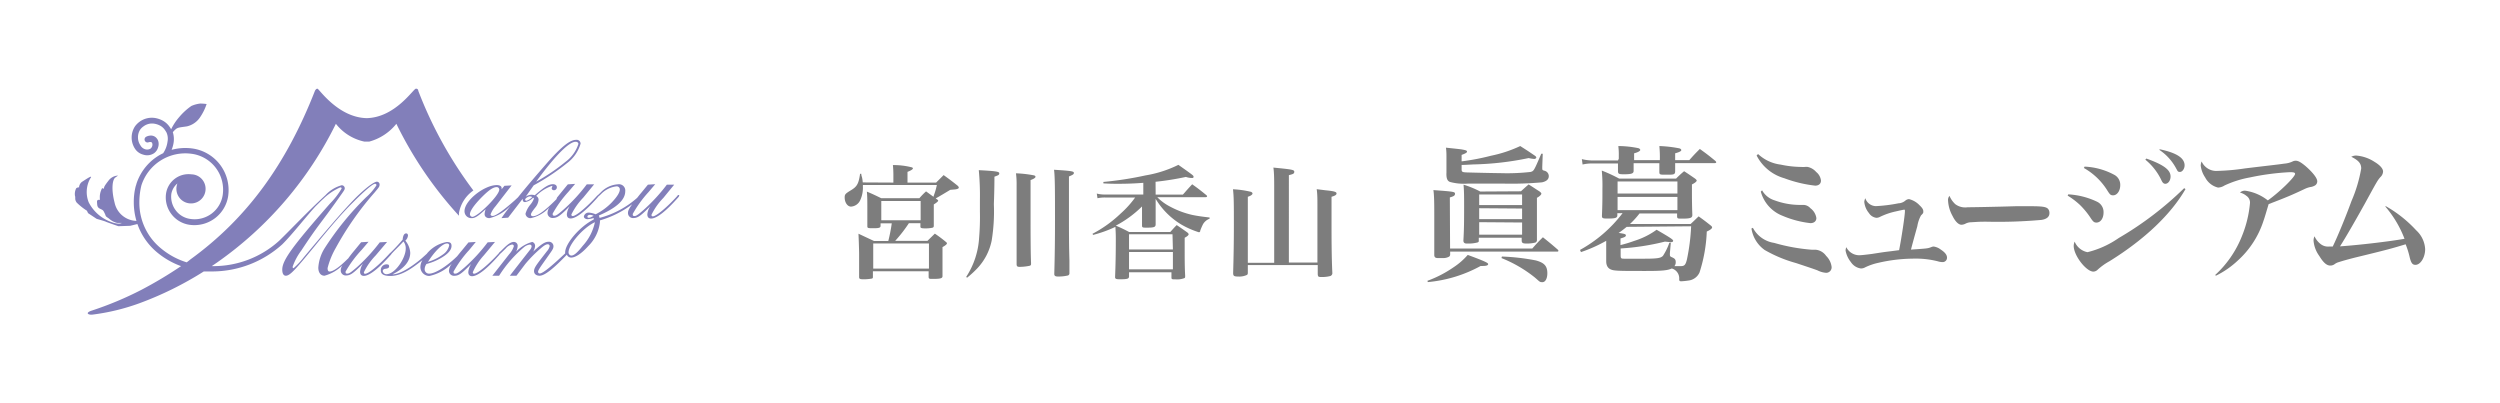
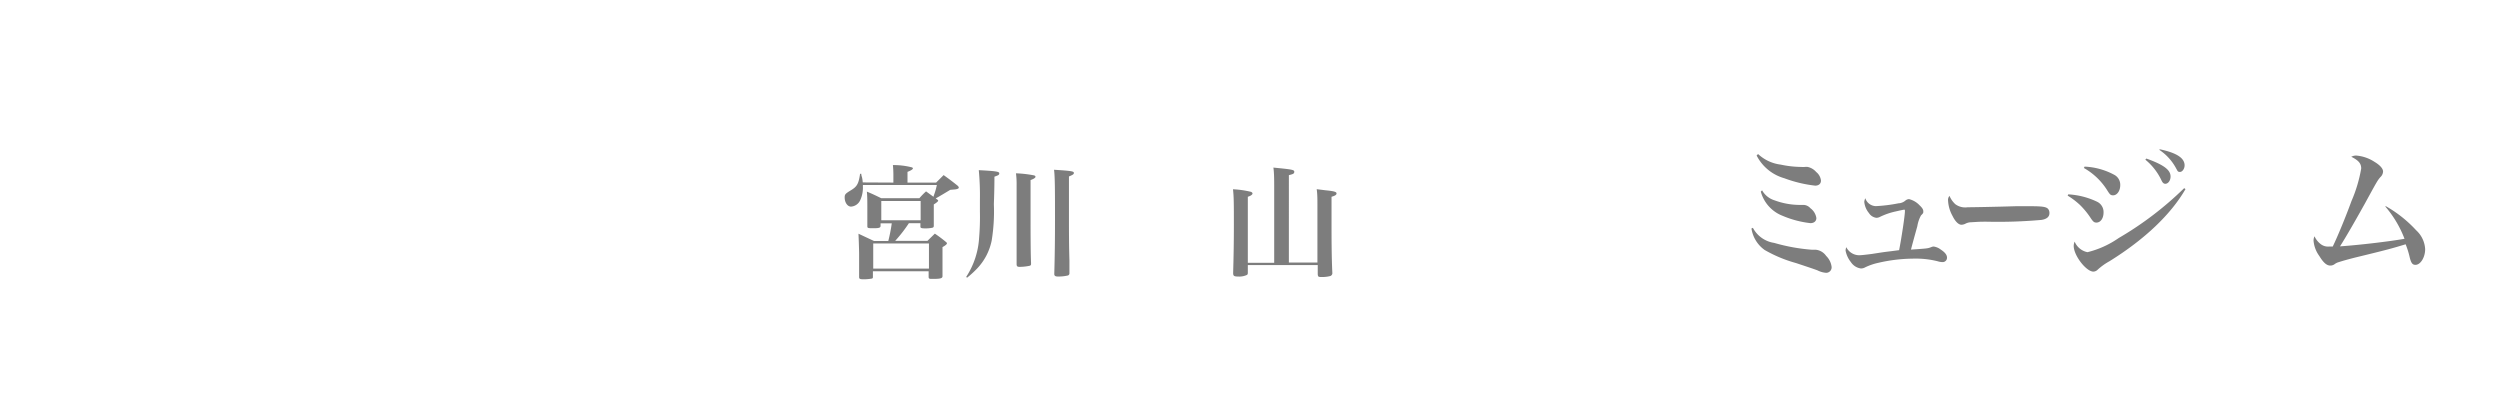
<svg xmlns="http://www.w3.org/2000/svg" id="レイヤー_1" data-name="レイヤー 1" viewBox="0 0 310 50">
  <defs>
    <style>.cls-1{fill:#7d7d7d;}.cls-2{fill:#827fba;}</style>
  </defs>
  <title>mm-logo</title>
  <path class="cls-1" d="M110.78,22.64v-.87a12.63,12.63,0,0,0-.06-1.3,9.07,9.07,0,0,1,2.34.28c.08,0,.14.1.14.15s-.14.21-.67.41v1.33h3.55l.93-.93c.76.55,1,.73,1.73,1.31.12.12.15.18.15.24a.19.19,0,0,1-.07.12,1.16,1.16,0,0,1-.41.11l-.58.05c-.64.39-1.51.91-1.8,1.06l.18.14c.1.06.12.09.12.15s-.13.21-.54.46v1.06c0,.61,0,.93,0,1.59,0,.15-.06.21-.18.24a3.89,3.89,0,0,1-.87.08c-.49,0-.61-.05-.61-.22v-.42H112.7A17.72,17.72,0,0,1,111,29.87h4l.92-.9a16.44,16.44,0,0,1,1.34,1c.11.09.16.13.16.21s-.13.23-.55.46v1.05c0,.74,0,1.11,0,2.55,0,.25-.21.32-.88.34h-.55c-.21,0-.29-.06-.29-.25v-.69h-6.91v.72a.17.17,0,0,1-.11.18,5.5,5.5,0,0,1-1.11.09c-.38,0-.49-.06-.49-.27,0-.45,0-.45,0-1.33,0-.65,0-1.19,0-1.58s-.05-1.89-.08-2.47l1.92.9h1.78a21,21,0,0,0,.43-2.19h-1.39V28c0,.24-.18.3-.85.3s-.79,0-.79-.24V28c0-1,0-1.46,0-2,0-.92,0-1.68-.06-2.24.79.33,1,.44,1.79.82H114a9.47,9.47,0,0,1,.83-.85l.92.67a3.22,3.22,0,0,1,.1-.31,8.67,8.67,0,0,0,.32-1.15H107v.21a3.69,3.69,0,0,1-.34,1.69,1.35,1.35,0,0,1-1.13.78c-.44,0-.79-.51-.79-1.13,0-.38.08-.47.73-.87.8-.47,1-.82,1.18-2.07h.15c0,.2.06.34.09.44a4.07,4.07,0,0,1,.09.63Zm-2.5,10.67h6.91V30.19h-6.91Zm1-6h4.88V24.92h-4.88Z" />
  <path class="cls-1" d="M119.81,34.33a9.91,9.91,0,0,0,1.6-4.84,30.55,30.55,0,0,0,.1-3.23c0-.65,0-.65,0-1V24.8a33.82,33.82,0,0,0-.14-3.7c2.07.11,2.54.17,2.54.39s-.15.25-.6.42c0,.38,0,1.52-.07,3.41a22.53,22.53,0,0,1-.27,4.5,7.06,7.06,0,0,1-1.81,3.48,12.12,12.12,0,0,1-1.25,1.14Zm8.43-12.58c.11.05.16.09.16.17s-.07.21-.61.41c0,.69,0,4.05,0,4.27,0,2,0,4.67.06,6v.06c0,.15,0,.24-.15.29a5.94,5.94,0,0,1-1.29.14c-.26,0-.34-.08-.35-.31,0-.44,0-.44,0-1.52s0-1.75,0-3.21,0-4,0-5.18a9.59,9.59,0,0,0-.08-1.38A14.66,14.66,0,0,1,128.24,21.75Zm4.92-.3c0,.15-.12.23-.61.43,0,2.61,0,3.85,0,4.79,0,1.87,0,3.73.06,5.64,0,.88,0,1,0,1.56a.28.28,0,0,1-.19.29,5.17,5.17,0,0,1-1.19.13c-.37,0-.47-.07-.5-.28.06-2.15.09-4.19.09-6.67,0-3.53,0-5.42-.12-6.29C132.92,21.19,133.16,21.24,133.16,21.45Z" />
-   <path class="cls-1" d="M143.3,24.13h3.38c.51-.58.66-.75,1.15-1.28.77.55,1,.73,1.75,1.34a.25.25,0,0,1,.1.15c0,.06-.07.11-.18.11h-6a6.15,6.15,0,0,0,1.65,1.2,10.86,10.86,0,0,0,2.69,1c.59.12,1.1.2,2.15.32v.15a1.59,1.59,0,0,0-.81.67,7.07,7.07,0,0,0-.35.81c0,.15-.09.2-.17.2a10.83,10.83,0,0,1-2.13-.93,9.31,9.31,0,0,1-3.23-3.21l0,1.35s0,.61,0,1.8c0,.35-.19.42-1.09.42-.53,0-.6,0-.6-.3s0-.34,0-.79c0-.23,0-.23,0-.85l0-.69a13.59,13.59,0,0,1-3.25,2.38,17.1,17.1,0,0,1,1.65.79h5.1c.35-.38.45-.51.8-.86.58.39.75.51,1.3.9.12.09.18.17.18.25s-.14.24-.49.42v1.4c0,1.27,0,2.21.06,3.32,0,.16,0,.25-.1.29a2.54,2.54,0,0,1-1.1.15c-.42,0-.5,0-.5-.24v-.64H140v.5c0,.31-.19.37-1.15.37-.46,0-.58-.06-.58-.27v0c.06-1.45.09-2.88.09-4.61,0-.54,0-.75-.05-1.62a15.31,15.31,0,0,1-2.77,1l-.07-.14a15.29,15.29,0,0,0,3.48-2.5,12.22,12.22,0,0,0,1.81-2H137a4.39,4.39,0,0,0-.91.09L136,24a3.66,3.66,0,0,0,1,.12h4.77V22.67c-1.17.09-2.13.12-3.15.12-.47,0-.92,0-1.8-.05v-.18a42.7,42.7,0,0,0,5.22-.81,14.52,14.52,0,0,0,4.08-1.31C148,21.77,148,21.77,148,21.92s-.09.15-.22.15a2.4,2.4,0,0,1-.73-.13,35.65,35.65,0,0,1-3.76.6Zm2.09,4.92H140v1.88h5.44ZM140,31.25V33.4h5.44V31.25Z" />
  <path class="cls-1" d="M163.36,32.55V25.36c0-.61,0-1.31-.09-1.9l1.14.14c1,.1,1.32.19,1.32.38s-.18.29-.62.42c0,1.05,0,1.91,0,2.42,0,2.59,0,5,.1,7a.38.38,0,0,1-.26.41,4,4,0,0,1-1,.12c-.45,0-.52,0-.55-.35V32.87h-8.67v.87c0,.2,0,.29-.13.36a2.26,2.26,0,0,1-1.08.19c-.51,0-.61-.08-.61-.45.06-2.1.09-3.85.09-6,0-2.48,0-3.43-.11-4.37a11.68,11.68,0,0,1,2.24.32c.12.06.18.12.18.21s-.13.26-.58.4v8.19H158V23.31c0-.87,0-1.89-.1-2.53,2.34.23,2.59.27,2.59.52s-.17.29-.67.42V32.55Z" />
-   <path class="cls-1" d="M177,34.82a14.39,14.39,0,0,0,3.26-1.69A8.51,8.51,0,0,0,182,31.61c2.26.83,2.53,1,2.53,1.14s-.18.23-.68.23h-.25a16.75,16.75,0,0,1-6.55,2Zm2.81-4H190c.56-.63.72-.81,1.32-1.4.82.66,1.07.86,1.85,1.54.05.06.07.09.07.13s0,.11-.14.11H179.82v.37a.36.36,0,0,1-.11.24A1.42,1.42,0,0,1,179,32c-.15,0-.36,0-.61,0h-.07c-.33,0-.44-.09-.47-.34,0-.76,0-1,0-1.71,0-.56,0-1,0-1.39,0-1,0-1.61,0-1.79,0-1.21,0-2.56-.11-3.2,2.57.19,2.68.21,2.68.46s-.23.33-.64.45Zm1.43-10.81a28.89,28.89,0,0,0,3.65-.7,16,16,0,0,0,3.62-1.2l.95.61.83.56c.14.09.21.18.21.25s-.1.18-.25.18a4.69,4.69,0,0,1-.7-.11,37.05,37.05,0,0,1-6.87.79c-1.11.06-1.15.06-1.44.06V21c0,.3.08.36.62.38s3.59.09,4.17.09a26.21,26.21,0,0,0,3.77-.15c.4-.12.4-.12,1.32-2.26h.18l-.06,1.62v.13c0,.25,0,.29.27.36a.69.69,0,0,1,.54.66c0,.4-.27.65-.84.78a42.53,42.53,0,0,1-4.63.16l-2.3,0c-.77,0-1.53,0-2.3,0a6.64,6.64,0,0,1-2.19-.21c-.27-.11-.4-.34-.43-.79a2.19,2.19,0,0,1,0-.33l0-.72V19.57c0-.54,0-.76-.06-1.26,1.87.2,1.87.2,2.11.25.39.07.5.13.5.24s-.13.21-.67.41Zm7.36,3.71c.41-.38.56-.51.95-.85.61.38.79.51,1.37.88.16.13.21.2.21.27s-.12.27-.55.51v1c0,.88,0,1.08,0,2.71,0,.61,0,.85,0,1.49a.33.33,0,0,1-.2.35,4.33,4.33,0,0,1-1.09.12c-.45,0-.58-.07-.6-.34v-.38h-5.32v.34c0,.13,0,.18-.14.24a4.29,4.29,0,0,1-1.15.14h-.22c-.25,0-.38-.11-.4-.34.08-1.38.09-2.3.09-4.17,0-1.31,0-1.92-.07-2.79a11.83,11.83,0,0,1,2.07.85Zm.14.39h-5.32v1.32h5.32Zm-5.32,1.71v1.35h5.32V25.86Zm0,1.73V29.1h5.32V27.59Zm2.82,4.26a26.88,26.88,0,0,1,4.19.48c1.08.29,1.44.71,1.44,1.6,0,.65-.25,1.1-.61,1.1s-.31-.05-1-.63A16.19,16.19,0,0,0,186.18,32Z" />
-   <path class="cls-1" d="M200.55,26.44v.25c0,.34-.24.41-1.26.41-.56,0-.65-.05-.65-.34.06-1.47.06-2,.06-3.29a19.12,19.12,0,0,0-.08-2.32,18.24,18.24,0,0,1,2.16,1h7.05a12.68,12.68,0,0,1,1-.92c.59.38.77.51,1.31.88.18.13.25.22.25.29s-.14.25-.59.47v.79c0,.69,0,1.73.05,3,0,.36-.25.45-1.26.45-.54,0-.61,0-.63-.27v-.37H203.3a10.42,10.42,0,0,1-1.19,1.31h7.52c.45-.41.57-.54,1-.95.65.46.84.61,1.45,1.09.17.13.22.2.22.29s-.14.27-.66.5a18.79,18.79,0,0,1-.9,5.08,1.72,1.72,0,0,1-1.39,1,8.75,8.75,0,0,1-.88.09c-.2,0-.25-.06-.25-.27a1.27,1.27,0,0,0-.92-1.32c-.5.24-1.18.31-3.22.31-2.53,0-3.47,0-4-.09s-.91-.38-.91-1.13v-.15c0-.34,0-.61,0-.77,0-.36,0-.61,0-.72v-.88a18,18,0,0,1-3.13,1.4l-.12-.27a16.82,16.82,0,0,0,5.28-4.56Zm.18-6.76v-.36a8.24,8.24,0,0,0-.06-1.21,12.48,12.48,0,0,1,2.52.27c.13.06.2.13.2.22s-.2.27-.76.41v.85h3.19a14.24,14.24,0,0,0-.06-1.75,15.44,15.44,0,0,1,2.5.29c.14.05.22.12.22.22s-.17.23-.76.39v.85h1.75c.53-.6.7-.78,1.31-1.39.84.61,1.11.81,1.92,1.48.07.07.11.12.11.18s-.07.1-.23.1h-4.86c0,.38,0,.52,0,1s-.25.43-1.28.43c-.57,0-.68,0-.68-.34,0-.63,0-.79,0-1.08h-3.19v.94c0,.34-.25.43-1.22.43-.59,0-.7-.05-.72-.34,0-.49,0-.65,0-1h-3.17a5,5,0,0,0-1.22.13l-.09-.67a5.89,5.89,0,0,0,1.31.17h3.17ZM208,22.5h-7.42V24H208Zm-7.42,1.92v1.64H208V24.42Zm1.13,3.71c-.31.25-.68.55-1,.75.75.11.9.16.9.31s-.16.23-.67.38v.82a16.16,16.16,0,0,0,1.71-.52,9.59,9.59,0,0,0,2.77-1.38c1.73,1,2.05,1.22,2.05,1.36s-.13.18-.29.18l-.73-.07a30,30,0,0,1-5.49.85v.72c0,.48,0,.55.43.55l.67,0c.68,0,1.27,0,1.78,0,1.67,0,2.1-.07,2.37-.36A7.35,7.35,0,0,0,207,30.1l.18,0-.11,1.24a2.48,2.48,0,0,0,0,.29c0,.13.06.18.18.24.43.18.54.3.54.64a.74.74,0,0,1-.16.49l.77,0c.47,0,.61-.14.78-.83a25.12,25.12,0,0,0,.52-4.11Z" />
  <path class="cls-1" d="M217.36,28.25A3.58,3.58,0,0,0,220,30.12a23.18,23.18,0,0,0,4.71.85l.38,0h.09a1.78,1.78,0,0,1,1.26.76,2.29,2.29,0,0,1,.68,1.36.68.68,0,0,1-.67.74,2.84,2.84,0,0,1-1.09-.31c-.33-.12-.36-.14-2.65-.9A16.63,16.63,0,0,1,218.82,31a4,4,0,0,1-1.64-2.67ZM218,19.1a5,5,0,0,0,2.8,1.31,12.69,12.69,0,0,0,2.54.29,3.32,3.32,0,0,0,.48,0,1.39,1.39,0,0,1,.33,0,1.93,1.93,0,0,1,1.06.63,1.58,1.58,0,0,1,.59,1.06c0,.39-.27.63-.72.63a16.1,16.1,0,0,1-3.83-.92,5.54,5.54,0,0,1-3.43-2.82Zm.5,4.5a2.69,2.69,0,0,0,1.57,1.25,9.08,9.08,0,0,0,3,.56l.36,0,.24,0a1.18,1.18,0,0,1,.82.41,1.84,1.84,0,0,1,.74,1.22c0,.38-.29.63-.74.63a12.31,12.31,0,0,1-3.45-.91,4.47,4.47,0,0,1-2.7-3Z" />
  <path class="cls-1" d="M232.61,25.56a18.82,18.82,0,0,0,2.8-.35,1.4,1.4,0,0,0,.86-.34.77.77,0,0,1,.45-.18,2.66,2.66,0,0,1,1.3.76c.32.3.47.52.47.75s0,.22-.29.52a4.16,4.16,0,0,0-.45,1.32c-.58,2.1-.58,2.1-.79,2.91,2.07-.14,2.07-.14,2.52-.31a.76.76,0,0,1,.3-.07,1.86,1.86,0,0,1,.88.38c.52.34.77.66.77,1a.54.54,0,0,1-.57.55,2.06,2.06,0,0,1-.58-.1,11,11,0,0,0-2.93-.33,19.72,19.72,0,0,0-4.44.52,7.25,7.25,0,0,0-1.63.56,1.05,1.05,0,0,1-.53.14,1.77,1.77,0,0,1-1.24-.79,3.26,3.26,0,0,1-.66-1.43,1.41,1.41,0,0,1,.09-.42,1.8,1.8,0,0,0,1.58,1c.27,0,.81-.06,1.58-.16,1.55-.24,1.55-.24,2.39-.34l1-.13c.28-1.4.72-4.28.72-4.84,0-.12,0-.18-.09-.18s-.67.13-1.06.22a8.63,8.63,0,0,0-2,.7,1,1,0,0,1-.38.09,1.27,1.27,0,0,1-.93-.59,2.53,2.53,0,0,1-.58-1.39,1.32,1.32,0,0,1,.13-.45A1.41,1.41,0,0,0,232.61,25.56Z" />
-   <path class="cls-1" d="M242.46,25.32a2.06,2.06,0,0,0,1.53.38c.61,0,3.41-.05,6-.13h1.71c1.53,0,2,.07,2.25.32a.78.78,0,0,1,.18.54c0,.45-.33.74-1,.84a61,61,0,0,1-6.82.22c-.7,0-.78,0-1.89.07a1.56,1.56,0,0,0-.67.16,1.23,1.23,0,0,1-.52.15c-.37,0-.78-.4-1.13-1.12a4.35,4.35,0,0,1-.54-1.87.76.76,0,0,1,.18-.59A2.89,2.89,0,0,0,242.46,25.32Z" />
+   <path class="cls-1" d="M242.46,25.32a2.06,2.06,0,0,0,1.53.38c.61,0,3.41-.05,6-.13h1.71c1.53,0,2,.07,2.25.32a.78.78,0,0,1,.18.54c0,.45-.33.74-1,.84a61,61,0,0,1-6.82.22c-.7,0-.78,0-1.89.07a1.56,1.56,0,0,0-.67.16,1.23,1.23,0,0,1-.52.15c-.37,0-.78-.4-1.13-1.12a4.35,4.35,0,0,1-.54-1.87.76.76,0,0,1,.18-.59A2.89,2.89,0,0,0,242.46,25.32" />
  <path class="cls-1" d="M256.46,24.1a9.49,9.49,0,0,1,3.61.93,1.42,1.42,0,0,1,.77,1.32c0,.72-.37,1.25-.88,1.25-.28,0-.41-.1-.72-.57a9.75,9.75,0,0,0-1.33-1.62,9.19,9.19,0,0,0-1.52-1.15ZM271,23.45c-1.8,3.13-5.07,6.24-9.42,8.94a7.61,7.61,0,0,0-1.48,1.06.77.77,0,0,1-.52.23c-.89,0-2.44-2-2.44-3.18a1.33,1.33,0,0,1,.12-.54,2.16,2.16,0,0,0,1.59,1.31,11.7,11.7,0,0,0,3.88-1.76,41.43,41.43,0,0,0,8.11-6.18Zm-12.51-2.79a8.52,8.52,0,0,1,3.74,1.05,1.4,1.4,0,0,1,.68,1.26c0,.7-.4,1.25-.88,1.25-.31,0-.4-.08-.77-.68a8.15,8.15,0,0,0-2.86-2.71Zm7.66-1c2.14.77,3,1.4,3,2.23,0,.48-.29.9-.65.9-.2,0-.34-.13-.48-.43a7.29,7.29,0,0,0-2-2.56Zm1.67-1.15c2.1.45,3.07,1.09,3.07,2,0,.41-.28.81-.57.81s-.29-.11-.47-.42a6.33,6.33,0,0,0-2.1-2.32Z" />
-   <path class="cls-1" d="M274.67,34.11A13,13,0,0,0,278,29.28a14.19,14.19,0,0,0,1-4.12,1,1,0,0,0-.45-.88,2,2,0,0,0-.79-.4.86.86,0,0,1,.68-.23,5.85,5.85,0,0,1,2.77,1.2c1.42-1,3.38-2.91,3.38-3.29,0-.16-.16-.21-.66-.21A31.19,31.19,0,0,0,279,22a12.66,12.66,0,0,0-3.16,1,1.6,1.6,0,0,1-.8.26,2.44,2.44,0,0,1-1.6-1.26,3.29,3.29,0,0,1-.55-1.46,1.35,1.35,0,0,1,.11-.52,2,2,0,0,0,2,1.17,26.77,26.77,0,0,0,3.4-.31c3.15-.38,4.13-.48,4.85-.59a2.9,2.9,0,0,0,1.08-.29.85.85,0,0,1,.33-.07c.32,0,.64.18,1.22.66.9.78,1.46,1.5,1.46,1.89a.6.6,0,0,1-.36.56,1.49,1.49,0,0,1-.54.16,3.33,3.33,0,0,0-.7.25c-1.57.74-2.18,1-4.43,1.86-.3,1-.5,1.7-.63,2.05a11.33,11.33,0,0,1-3.25,5,11,11,0,0,1-2.64,1.82Z" />
  <path class="cls-1" d="M295.83,25.56a15.45,15.45,0,0,1,3.78,3,3.41,3.41,0,0,1,1.11,2.34c0,1-.57,1.94-1.2,1.94-.36,0-.52-.19-.7-.86a10.73,10.73,0,0,0-.52-1.69c-1.64.5-2.23.67-6.28,1.65-.93.24-1.51.4-2,.56a1.5,1.5,0,0,0-.52.25.9.9,0,0,1-.54.18c-.45,0-.86-.36-1.36-1.18a3.74,3.74,0,0,1-.72-1.91,1.23,1.23,0,0,1,.12-.54,2.5,2.5,0,0,0,.81,1,1.47,1.47,0,0,0,1,.27l.45,0c.59-1.21,1.6-3.65,2.32-5.63a17.53,17.53,0,0,0,1.21-4.05c0-.62-.33-1-1.23-1.45a1.25,1.25,0,0,1,.63-.15,4.89,4.89,0,0,1,2.25.78c.68.41,1.06.84,1.06,1.2a1,1,0,0,1-.34.7c-.36.43-.36.43-1.92,3.28-1.28,2.3-2.34,4.13-3.08,5.3,2.54-.18,6.13-.61,8-.94a13.49,13.49,0,0,0-2.38-4Z" />
-   <path class="cls-2" d="M84.19,24.18c-.1,0-.13,0-.25.17-1.16,1.28-2.55,2.48-3,2.48-.1,0-.16-.07-.16-.19a8,8,0,0,1,1.47-2.09L83.6,22.9l-.91,0a22.26,22.26,0,0,1-2.86,3.11c-.55.48-.9.78-1.13.78s-.24-.07-.24-.26a14.13,14.13,0,0,1,1.94-2.69l.85-1-.91.06-.82,1c-.2.23-.36.44-.51.63a11.39,11.39,0,0,1-4.66,2.49l-.09-.3c2-.86,3.27-1.84,3.27-3a.78.78,0,0,0-.87-.87,3.22,3.22,0,0,0-2.16,1l-.31.3s-.09.07-.18.16c-1.16,1.28-2.54,2.48-3,2.48-.1,0-.16-.07-.16-.19a8.27,8.27,0,0,1,1.47-2.09l1.35-1.65-.91,0a21.11,21.11,0,0,1-2.86,3.11c-.55.48-.9.78-1.13.78s-.24-.07-.24-.26a14.13,14.13,0,0,1,1.94-2.69l.85-1-.91.06-.82,1-.52.64L69,24.7c-1.55,1.57-2.42,2.11-2.91,2.11-.16,0-.25-.08-.25-.19s0-.2.49-.83a1.77,1.77,0,0,0,.45-1,.5.5,0,0,0-.3-.49,4.93,4.93,0,0,1,2-1.26,0,0,0,0,1,0,0,.93.93,0,0,1,0,.13.4.4,0,0,0-.07.19c0,.12.11.23.29.23a.36.36,0,0,0,.35-.36c0-.25-.21-.39-.48-.39-.52,0-1.07.34-2.26,1.37a1.35,1.35,0,0,0-.37-.06,1.27,1.27,0,0,0-.76.25l1-1.42a27.65,27.65,0,0,0,4.13-2.75,4.62,4.62,0,0,0,1.68-2.41.48.48,0,0,0-.55-.48c-.68,0-1.66.63-3.79,3.08-1.26,1.45-2.31,2.66-3.42,4.05l-.43.4c-1,.89-2.25,1.91-2.72,1.91-.11,0-.25-.06-.25-.2a3.33,3.33,0,0,1,.61-1l2-2.59-.89.05-.35.43c0-.07,0-.13,0-.16,0-.24-.27-.36-.6-.36-1.52,0-4,1.89-4,3.23a.85.85,0,0,0,.9.87c.42,0,.82-.27,1.73-1.12a2,2,0,0,0-.14.61c0,.32.24.51.6.51a5.16,5.16,0,0,0,2.67-1.61c-.38.5-.77,1-1.18,1.61l.83-.06,1.8-2.34c0,.24.05.41.3.41a1.75,1.75,0,0,0,1-.55c.09.08.09.08.09.14a2.54,2.54,0,0,1-.44.73,3,3,0,0,0-.6,1.13.61.61,0,0,0,.66.54,4.3,4.3,0,0,0,2.37-1.42,1.34,1.34,0,0,0-.3.77.62.62,0,0,0,.63.63c.59,0,.92-.25,2.13-1.46a2.15,2.15,0,0,0-.36,1c0,.35.17.52.47.52.7,0,1.87-.95,3.24-2.49a2.08,2.08,0,0,0,.19-.23,4.91,4.91,0,0,0,.39-.36,3.18,3.18,0,0,1,1.85-.9.38.38,0,0,1,.43.37c0,.36-.3.88-1,1.62a7.37,7.37,0,0,1-2,1.47,3.06,3.06,0,0,0-.83-.21.61.61,0,0,0-.63.48c0,.2.21.34.46.34a3.05,3.05,0,0,0,.76-.15l0,.19c-1.72.85-3.54,3-3.54,4.07a.59.59,0,0,0,0,.13l-.15.14c-1.23,1.15-2.56,2.35-3,2.35a.2.2,0,0,1-.21-.2c0-.11.07-.29.52-.93l1-1.42c.33-.46.39-.62.39-.84a.56.56,0,0,0-.63-.54c-.39,0-.87.27-1.89,1.23a1.67,1.67,0,0,0,.24-.69A.5.5,0,0,0,66,30a4.24,4.24,0,0,0-2,1.21,1.85,1.85,0,0,0,.19-.69.47.47,0,0,0-.49-.52c-.63,0-1.45,1.06-1.81,1.32l0,.05a.46.46,0,0,0-.1.1c-1.16,1.27-2.55,2.47-3,2.47-.1,0-.16-.06-.16-.19A7.84,7.84,0,0,1,60,31.66L61.38,30l-.91.05a21.11,21.11,0,0,1-2.86,3.11c-.55.47-.9.77-1.13.77s-.24-.06-.24-.25A14.06,14.06,0,0,1,58.18,31L59,30l-.91.06-.82,1c-.23.27-.42.51-.59.72-1.32,1.3-2.76,2.15-3.44,2.15a.54.54,0,0,1-.58-.59,1.11,1.11,0,0,1,.23-.61,6.91,6.91,0,0,0,2.21-1c.6-.42.89-.83.89-1.24s-.25-.48-.6-.48a4.12,4.12,0,0,0-2.32,1.28c-.06.06-.1.12-.15.18l-.61.55c-.38.33-2.38,2-3.65,2,1.38-.68,2.21-1.58,2.21-2.68a2.56,2.56,0,0,0-.61-1.5,1,1,0,0,0,.33-.63c0-.18-.11-.27-.22-.27-.29,0-.41.36-.44.77a21.69,21.69,0,0,1-1.49,1.61l0,0a1.06,1.06,0,0,0-.17.16c-1.15,1.27-2.54,2.47-3,2.47-.09,0-.15-.06-.15-.19a8,8,0,0,1,1.46-2.08L48,30l-.91.05a22.26,22.26,0,0,1-2.86,3.11c-.55.47-.9.77-1.14.77s-.24-.06-.24-.25a14.32,14.32,0,0,1,2-2.7l.85-1-.92.06-.82,1c-.32.38-.57.7-.78,1l-.12.11c-1,1-1.77,1.52-2.18,1.52-.19,0-.26-.14-.26-.43a9.83,9.83,0,0,1,1-2.47,38,38,0,0,1,4.83-6.9c.51-.62.62-.71.62-1a.34.34,0,0,0-.33-.34c-.25,0-.93.39-2.16,1.54-1.68,1.55-5.21,5.81-6.9,7.82a9.36,9.36,0,0,1-1.27,1.36c-.06,0-.12,0-.12-.18a7.27,7.27,0,0,1,1.07-2c2.13-3.24,2.31-3.22,4.63-6.49.66-.93.76-1.05.76-1.24a.38.38,0,0,0-.38-.37,4.23,4.23,0,0,0-2,1.22c-2.57,2.39-4.29,4.25-5.75,5.66h0A12.15,12.15,0,0,1,26.41,33h-.15l.67-.46A45.4,45.4,0,0,0,41.65,15.35a6.07,6.07,0,0,0,3.54,2.21h0l.14,0h.45a6.47,6.47,0,0,0,3.37-2.21,47.8,47.8,0,0,0,7.76,11.4c0-.1,0-.21,0-.33a4.31,4.31,0,0,1,1.79-2.8,50.73,50.73,0,0,1-6.83-12.35s0-.3-.31-.27S49,14.57,45.47,14.65h0c-3.55-.08-5.91-3.63-6.1-3.65s-.32.27-.32.27c-3.56,9.09-8.4,15.8-15.47,20.92,0,0-.21.18-.43.34A9.23,9.23,0,0,1,20,30.83a7.3,7.3,0,0,1-2.72-5.74A8.92,8.92,0,0,1,17.53,23h0a5.72,5.72,0,0,1,6.23-3.93,4.49,4.49,0,0,1,3.86,5.08,3.52,3.52,0,0,1-4,3,2.7,2.7,0,0,1-1.88-1.14,2.8,2.8,0,0,1-.49-2A2.19,2.19,0,0,1,22,22.75a1.81,1.81,0,1,0,3.16-.38,1.79,1.79,0,0,0-1.35-.75l-.06,0A2.82,2.82,0,0,0,20.59,24a3.4,3.4,0,0,0,.6,2.46,3.43,3.43,0,0,0,2.35,1.42,4.24,4.24,0,0,0,4.76-3.62,5.21,5.21,0,0,0-4.45-5.85,6.48,6.48,0,0,0-2.57.17,4.22,4.22,0,0,0,.24-.84,2.91,2.91,0,0,0-.09-1.35,3,3,0,0,1,.4-.4c.25-.2.62-.21,1.35-.32a2.68,2.68,0,0,0,1.67-1.19,6.46,6.46,0,0,0,.77-1.58,6.06,6.06,0,0,0-.79-.06,3.74,3.74,0,0,0-1.1.3,7.61,7.61,0,0,0-1.51,1.38,6.84,6.84,0,0,0-1,1.51,2.2,2.2,0,0,0-.19-.3,2.48,2.48,0,0,0-.81-.75,3.11,3.11,0,0,0-.89-.33,2.57,2.57,0,0,0-2,.43,2.61,2.61,0,0,0-.58.57,2.53,2.53,0,0,0,0,2.81,1.73,1.73,0,0,0,1,.71A1.53,1.53,0,0,0,19.1,19a1.32,1.32,0,0,0,.51-.75,1.25,1.25,0,0,0,0-.79.92.92,0,0,0-.14-.26.92.92,0,0,0-.9-.38,1.23,1.23,0,0,0-.45.14.38.38,0,0,0-.15.51.37.37,0,0,0,.51.15h0l.09,0a.42.42,0,0,1,.19,0s0,0,.07.06a.19.19,0,0,1,.05.1.55.55,0,0,1,0,.32.63.63,0,0,1-.23.34.82.82,0,0,1-.67.06A1,1,0,0,1,17.4,18a1.67,1.67,0,0,1-.29-.95,1.71,1.71,0,0,1,.29-1,1.69,1.69,0,0,1,.41-.39,1.75,1.75,0,0,1,1.39-.31,2.25,2.25,0,0,1,.69.25,1.69,1.69,0,0,1,.56.52,3,3,0,0,1,.2.32,1.88,1.88,0,0,1,.12,1.14A3.26,3.26,0,0,1,20.23,19a0,0,0,0,0,0,0,6.25,6.25,0,0,0-.94.55,6.42,6.42,0,0,0-2.39,3.3h0c0,.08-.05.15-.07.23h0a7.88,7.88,0,0,0-.24,2,8.21,8.21,0,0,0,.33,2.31,2.85,2.85,0,0,1-2.71-2.26c-.44-1.71-.26-2.85.08-3.11l.35-.25a1.56,1.56,0,0,0-1.2.65c-.53.68-.54.79-.55.95s-.2-.28-.34.21a2.19,2.19,0,0,0-.17,1l0,.22s-.38-.13-.35.26,0,.65.39.83.38.19.57.58,0,.27.52.63a2.29,2.29,0,0,0,1,.54l.6,0s-.4.31-1.64-.24A5,5,0,0,1,11,25.09a3.45,3.45,0,0,1,.18-2.94c.48-.63-.67.19-1,.39a.93.93,0,0,0-.38.69s-.33,0-.39.2a1.55,1.55,0,0,0-.11.87c.09.22-.08.43.22.83a7.62,7.62,0,0,0,1.26,1l.14.3,1.07.71s1,.28,1.13.35,1.56.56,1.56.56L16.14,28l.9-.22a8,8,0,0,0,2.52,3.58A9.9,9.9,0,0,0,22.45,33a51.58,51.58,0,0,1-4.9,2.93h0a41.91,41.91,0,0,1-6.25,2.61h0c-.76.28-.34.51.11.48a26.65,26.65,0,0,0,5.86-1.41h0a42,42,0,0,0,8-3.95c.36,0,.73,0,1.1,0h0A13,13,0,0,0,35,30.3h0c1.21-1.19,2.89-3.37,4.13-4.72l.67-.66.16-.15c.12-.11.22-.19.28-.26a7.11,7.11,0,0,1,1.94-1.27c.1,0,.18,0,.18.14a9.24,9.24,0,0,1-1.44,1.86C36.25,30.56,35,32.28,35,33.43c0,.5.17.76.44.76.52,0,1.17-.73,3.59-3.68,1.78-2.18,3.31-4,4.73-5.4.43-.43,2.32-2.32,2.75-2.32a.17.17,0,0,1,.17.19,7.32,7.32,0,0,1-1.31,1.51,36.15,36.15,0,0,0-5.14,6.33,5.15,5.15,0,0,0-.76,2.37c0,.59.28,1,.77,1a5.06,5.06,0,0,0,2.23-1.3,1.17,1.17,0,0,0-.22.64.62.62,0,0,0,.63.63c.58,0,.91-.25,2.13-1.47a2.17,2.17,0,0,0-.36,1c0,.34.17.52.47.52.69,0,1.86-.95,3.24-2.5a1,1,0,0,0,.2-.25l.3-.32c.44-.44.79-.79,1.17-1.2a1.37,1.37,0,0,1,.28.92C50.3,32,49,34,47.92,34a.46.46,0,0,1-.46-.4c0-.14.13-.25.32-.27s.47-.06.47-.3-.14-.25-.36-.25a.71.71,0,0,0-.67.76c0,.49.43.68,1.19.68,1.55,0,3-1.23,3.83-1.85l.15-.12a1.68,1.68,0,0,0-.26.86,1.11,1.11,0,0,0,1.11,1.11,5.54,5.54,0,0,0,2.84-1.59,1.65,1.65,0,0,0-.41.94.62.62,0,0,0,.63.63c.59,0,.92-.25,2.13-1.47a2.17,2.17,0,0,0-.36,1c0,.34.17.52.47.52.7,0,1.87-.95,3.24-2.5a1.15,1.15,0,0,0,.2-.24c.19-.16.48-.45.75-.72a1.34,1.34,0,0,1,.77-.47.22.22,0,0,1,.22.2,2.58,2.58,0,0,1-.58,1l-2.09,2.67.84,0A15.19,15.19,0,0,1,65,30.63a1.38,1.38,0,0,1,.68-.3.22.22,0,0,1,.24.23.82.82,0,0,1-.19.41c-.24.3-2.16,2.76-2.51,3.22h.82l1.1-1.46A16.19,16.19,0,0,1,67,30.84c.4-.35.68-.55.92-.55a.23.23,0,0,1,.24.23,1.36,1.36,0,0,1-.33.62L67,32.21c-.55.73-.78,1.06-.78,1.41s.28.57.69.57c.63,0,1.74-.9,3.33-2.56l.05-.05a.58.58,0,0,0,.53.36c.44,0,1.17-.36,2.13-1.43a4.94,4.94,0,0,0,1.44-2.94,1.1,1.1,0,0,0,0-.24,12.37,12.37,0,0,0,4-2c-.44.6-.52.84-.52,1.08a.62.62,0,0,0,.63.63c.59,0,.92-.25,2.13-1.46a2.15,2.15,0,0,0-.36,1c0,.35.17.52.47.52.7,0,1.87-.95,3.24-2.49,0,0,.24-.23.24-.35S84.22,24.18,84.19,24.18Zm-12.82-6.6c.17,0,.35.08.35.27a4.41,4.41,0,0,1-1.6,2.22,24.1,24.1,0,0,1-3.64,2.46C69.1,18.94,70.66,17.58,71.37,17.58Zm-12.8,9.31a.33.33,0,0,1-.3-.33c0-.27.28-.92,1.54-2.18.86-.85,1.36-1.18,1.79-1.18a.31.31,0,0,1,.31.31C61.91,24.25,59.21,26.89,58.57,26.89Zm6.68-2a.13.13,0,0,1-.13-.13c0-.2.43-.41.58-.41a.67.67,0,0,1,.3.08A1.6,1.6,0,0,1,65.25,24.9ZM73.06,27c-.13,0-.22,0-.22-.14s.16-.22.35-.22a1.06,1.06,0,0,1,.42.13C73.3,26.91,73.19,27,73.06,27ZM55.43,30.19a.24.24,0,0,1,.27.24,1.8,1.8,0,0,1-.77,1.12,6,6,0,0,1-1.86.92C53.84,31.25,54.85,30.19,55.43,30.19Zm16.84.28c-.85,1.08-1.18,1.22-1.45,1.22a.39.39,0,0,1-.32-.41c0-.92,1.74-3,3.27-3.73A6.25,6.25,0,0,1,72.27,30.47Z" />
</svg>